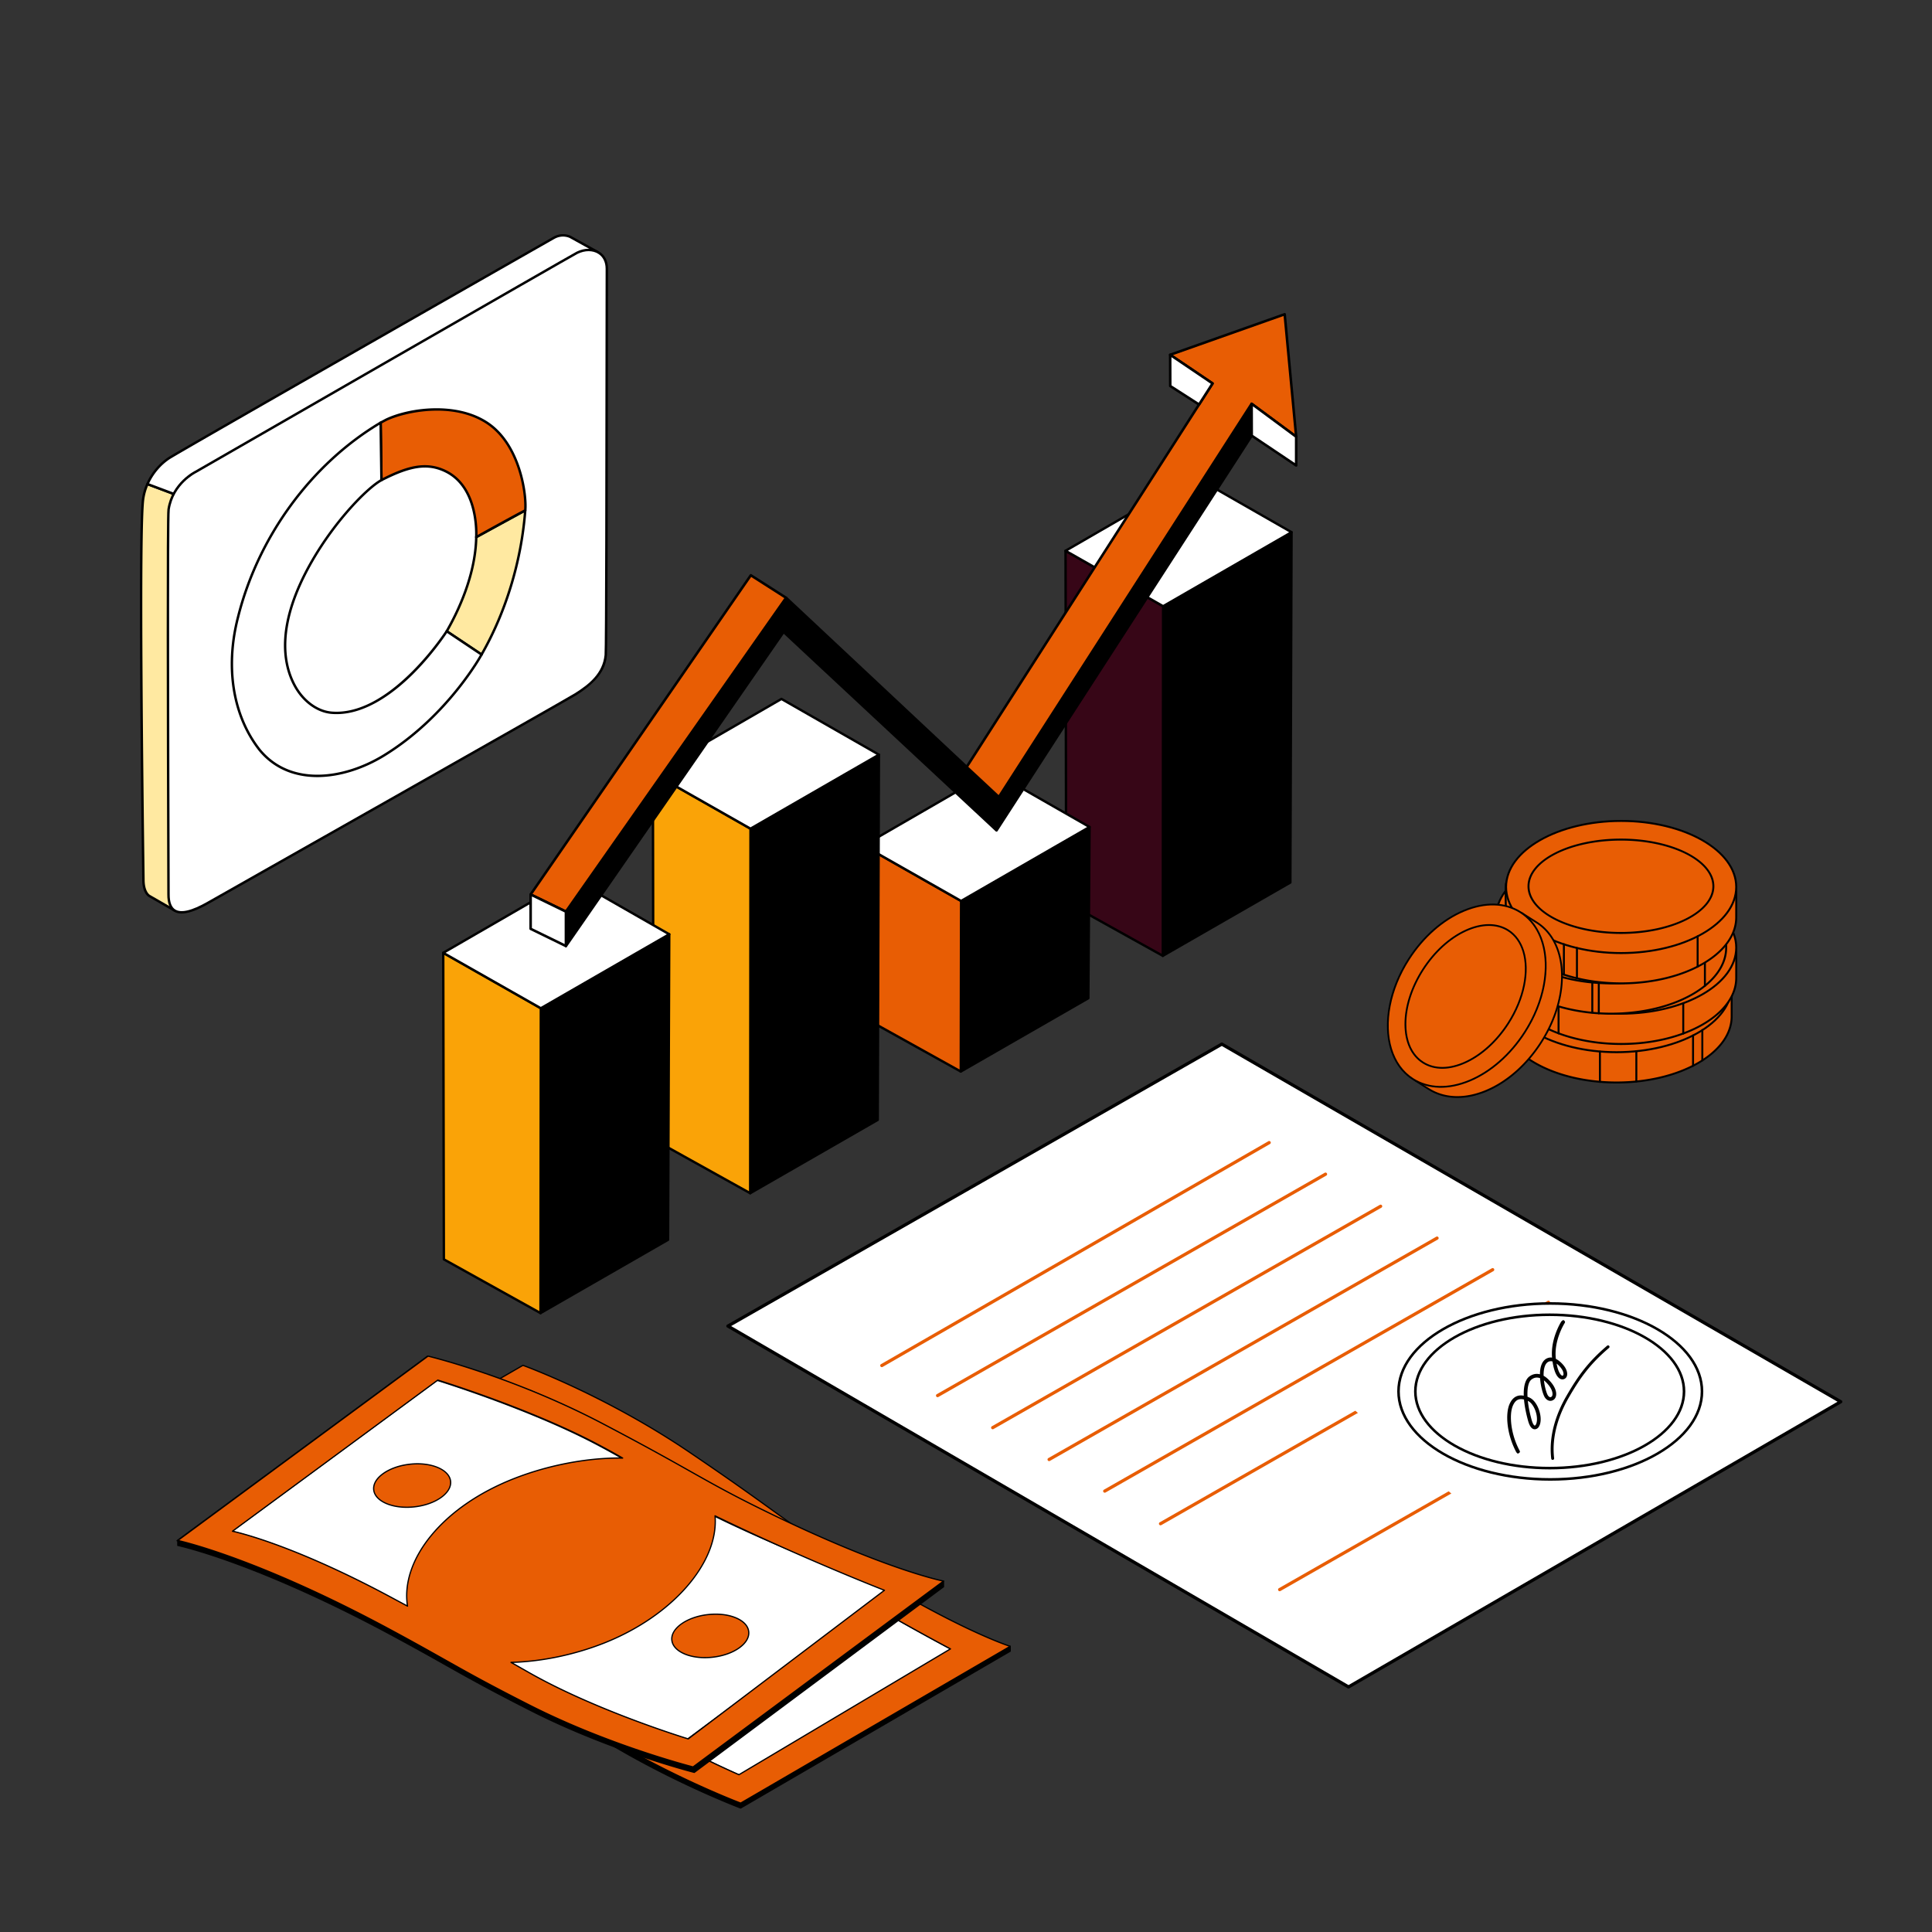
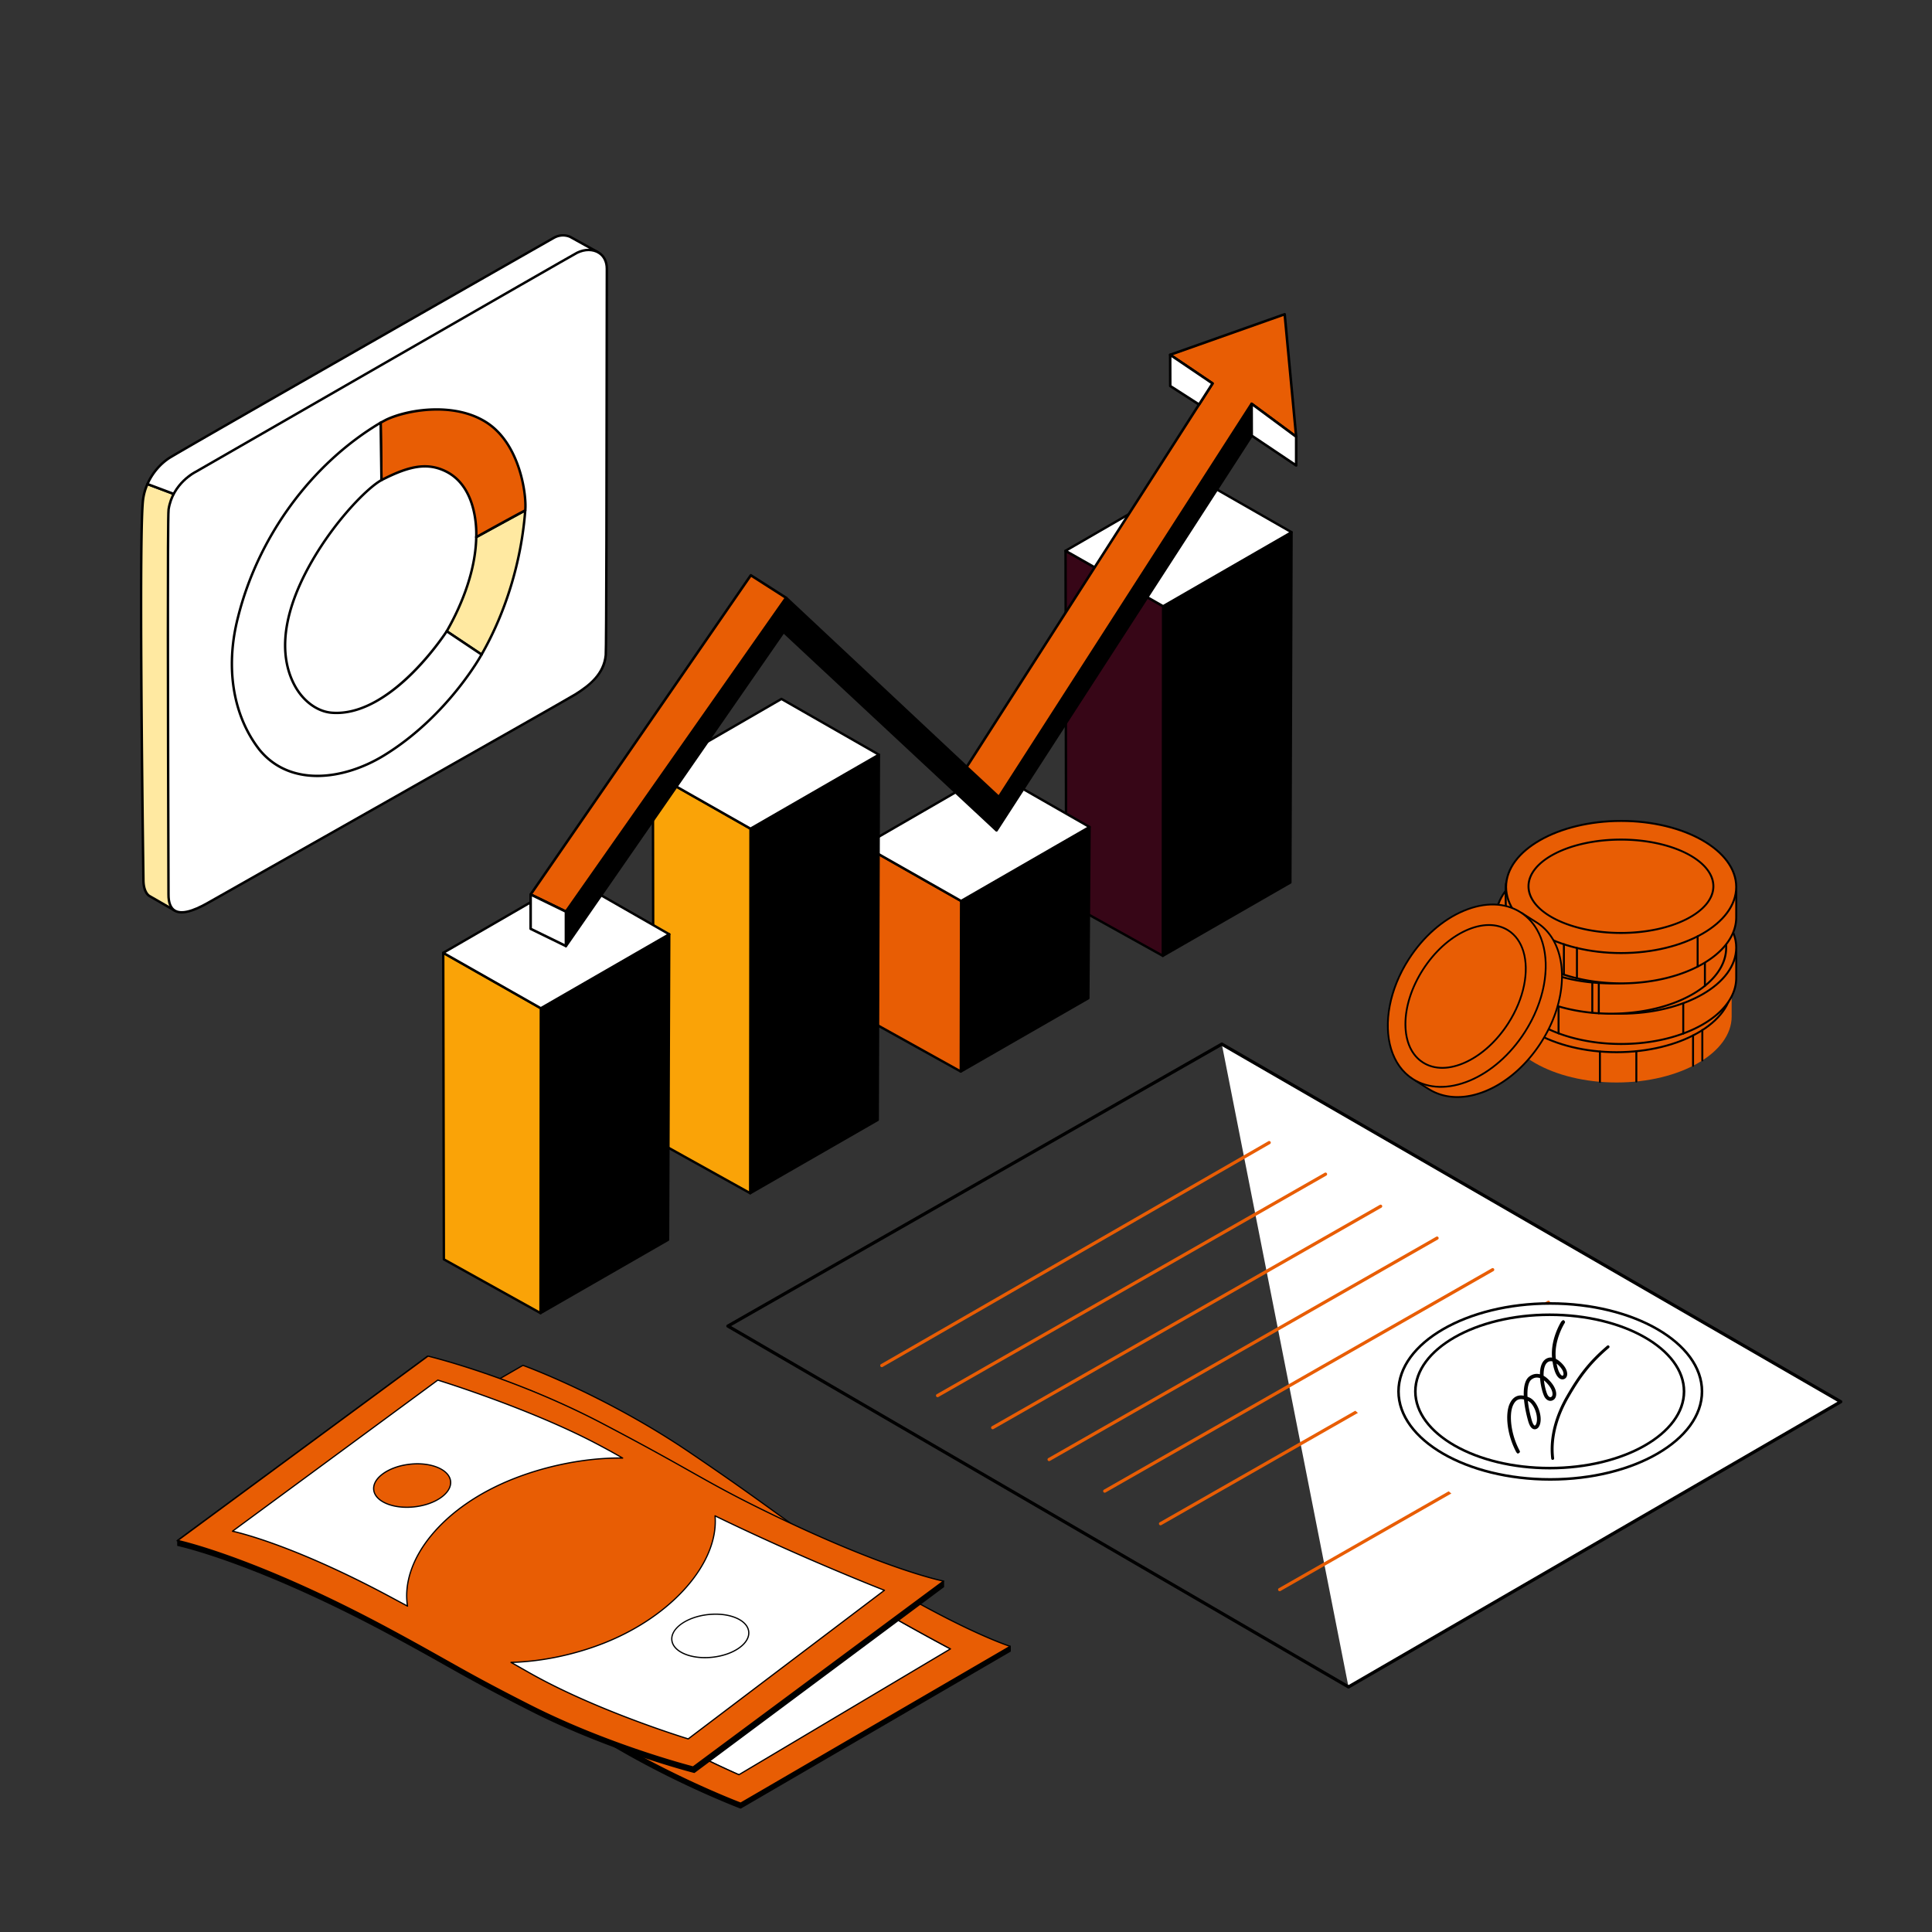
<svg xmlns="http://www.w3.org/2000/svg" viewBox="0 0 2500 2500" width="2500" height="2500">
  <rect x="0" y="0" width="2500" height="2500" fill="#333333" stroke="none" />
  <g transform="translate(572.0 615.0) rotate(0.0 550.5 543.0) scale(1.549 1.549)">
    <svg width="710.653" height="700.898" viewBox="0 0 710.653 700.898">
      <path d="m602.374 109.387-.262 292.053 106.55-61.244.991-292.611z" />
      <path d="M602.112 402.44a.999.999 0 0 1-1-1.001l.262-292.053a1 1 0 0 1 .501-.866l107.279-61.802a1.003 1.003 0 0 1 1.499.87l-.991 292.611a.999.999 0 0 1-.502.864l-106.55 61.245a1.003 1.003 0 0 1-.498.132zm1.261-292.475-.259 289.746 104.55-60.095.983-290.298z" />
      <path d="m520.853 63.084.531 293.466 80.728 44.89.262-292.053z" fill="#370617" />
      <path d="M602.112 402.44a1 1 0 0 1-.486-.126l-80.729-44.891a1.002 1.002 0 0 1-.514-.872l-.53-293.466a1 1 0 0 1 1.494-.872l81.521 46.303c.312.178.506.51.506.871l-.262 292.053a1 1 0 0 1-1 1zm-79.729-46.479 78.731 43.78.259-289.772-79.517-45.165z" />
      <path d="M628.231 1 520.853 63.084l81.521 46.303 107.279-61.802z" fill="#fff" />
      <path d="M602.374 110.387a1 1 0 0 1-.494-.13l-81.521-46.303a1.002 1.002 0 0 1-.007-1.736L627.73.134a1 1 0 0 1 .998-.002l81.422 46.585a1 1 0 0 1 .002 1.735l-107.279 61.802a.998.998 0 0 1-.499.133zm-79.51-47.311 79.506 45.159 105.274-60.647-79.41-45.434zm-89.257 292.543-.263 142.477 106.55-61.244.992-143.035z" />
      <path d="M433.344 499.096a1 1 0 0 1-1-1.002l.264-142.477a.998.998 0 0 1 .501-.864l107.278-61.803a.998.998 0 0 1 1.499.873l-.992 143.035a1 1 0 0 1-.502.86l-106.55 61.244a.985.985 0 0 1-.498.134zm1.262-142.899-.26 140.168 104.551-60.095.977-140.716z" />
      <path d="m352.085 309.316.531 143.89 80.728 44.89.263-142.477z" fill="#E85D04" />
      <path d="M433.344 499.096a1 1 0 0 1-.486-.126l-80.727-44.89a1 1 0 0 1-.514-.87l-.531-143.89a1.002 1.002 0 0 1 1.494-.873l81.523 46.304a1 1 0 0 1 .506.871l-.264 142.477a.997.997 0 0 1-1.001.997zm-79.73-46.48 78.732 43.781.26-140.197-79.515-45.163z" />
      <path d="m459.464 247.232-107.379 62.084 81.522 46.303 107.279-61.802z" fill="#fff" />
      <path d="M433.607 356.619a1 1 0 0 1-.494-.131l-81.522-46.303a.998.998 0 0 1-.006-1.736l107.378-62.084a1 1 0 0 1 .998-.002l81.422 46.585a1.001 1.001 0 0 1 .002 1.735l-107.278 61.802a1.003 1.003 0 0 1-.5.134zm-79.511-47.311 79.507 45.159 105.273-60.647-79.41-45.434z" />
      <path d="m257.678 295.227-.263 304.517 106.55-61.244.992-305.076z" />
      <path d="M257.415 600.744a.999.999 0 0 1-1-1.001l.263-304.517a1 1 0 0 1 .501-.866l107.279-61.803a1 1 0 0 1 1.499.87l-.992 305.076a.998.998 0 0 1-.502.864l-106.549 61.244a1 1 0 0 1-.499.133zm1.263-304.939-.261 302.209 104.55-60.095.984-302.763z" />
      <path d="m176.156 248.924.531 305.93 80.728 44.89.263-304.517z" fill="#FAA307" />
      <path d="M257.415 600.744a1 1 0 0 1-.486-.126l-80.728-44.891a.998.998 0 0 1-.514-.872l-.531-305.93a1.002 1.002 0 0 1 1.494-.872l81.522 46.303c.313.178.507.51.506.871l-.263 304.517a.998.998 0 0 1-1 1zm-79.729-46.479 78.73 43.78.261-302.236-79.519-45.165z" />
      <path d="m283.534 186.84-107.378 62.084 81.522 46.303 107.279-61.803z" fill="#fff" />
      <path d="M257.678 296.227a1 1 0 0 1-.494-.13l-81.522-46.303a.998.998 0 0 1-.006-1.736l107.378-62.084a1 1 0 0 1 .997-.002l81.423 46.584a1 1 0 0 1 .002 1.735l-107.279 61.803a.995.995 0 0 1-.499.133zm-79.511-47.311 79.507 45.159 105.273-60.648-79.412-45.433zM82.521 445.239l-.262 254.659 106.55-61.244.991-255.217z" />
      <path d="M82.259 700.898a1 1 0 0 1-1-1.001l.262-254.659c0-.357.191-.688.501-.865l107.279-61.802a.998.998 0 0 1 1.499.87l-.991 255.217a.999.999 0 0 1-.501.863l-106.55 61.244a1 1 0 0 1-.499.133zm1.262-255.081-.26 252.352 104.551-60.095.981-252.902z" />
      <path d="m1 398.936.531 256.072 80.728 44.89.262-254.659z" fill="#FAA307" />
      <path d="M82.259 700.898a1 1 0 0 1-.486-.126l-80.728-44.89a1 1 0 0 1-.514-.872L0 398.938a.998.998 0 0 1 1.494-.871l81.521 46.304c.313.178.507.51.506.87L83.259 699.9a.998.998 0 0 1-1 .998zm-79.73-46.479 78.731 43.78.26-252.378-79.517-45.166z" />
      <path d="M108.378 336.852 1 398.936l81.521 46.303L189.8 383.437z" fill="#fff" />
      <path d="M82.521 446.239a1 1 0 0 1-.494-.131L.506 399.805A.998.998 0 0 1 .5 398.07l107.378-62.083a1 1 0 0 1 .997-.002l81.422 46.585a.999.999 0 0 1 .002 1.734L83.02 446.105a.999.999 0 0 1-.499.134zm-79.51-47.311 79.506 45.159 105.274-60.646-79.411-45.435z" />
    </svg>
  </g>
  <g transform="translate(1934.0 1061.0) rotate(0.0 157.0 170.5) scale(1.279 1.277)">
    <svg width="245.469" height="267.047" viewBox="0 0 245.469 267.047">
      <path d="M239.844 199.101c0 36.973-52.127 66.946-116.428 66.946S6.988 236.075 6.988 199.101c0-3.667-.986-30.793 0-34.3 8.96-31.852 58.504-32.646 116.428-32.646 58.536 0 116.428 36.238 116.428 36.238z" fill="#E85D04" />
-       <path d="M123.416 267.047c-64.75 0-117.428-30.48-117.428-67.946 0-.815-.051-2.881-.116-5.498-.315-12.682-.589-26.434.154-29.073 9.388-33.375 61.85-33.375 117.391-33.375 58.15 0 116.377 36.027 116.958 36.391a1 1 0 0 1 .469.848v30.708c0 37.465-52.678 67.946-117.428 67.946zm0-133.892c-54.762 0-106.487 0-115.466 31.917-.723 2.57-.288 20.071-.08 28.482.068 2.733.117 4.708.117 5.547 0 36.363 51.781 65.946 115.428 65.946s115.428-29.583 115.428-65.946v-30.147c-5.634-3.411-60.616-35.799-115.428-35.799z" />
      <ellipse cx="123.416" cy="168.394" fill="#E85D04" rx="116.428" ry="66.946" />
      <path d="M123.416 236.34c-64.75 0-117.428-30.48-117.428-67.946s52.678-67.946 117.428-67.946 117.428 30.48 117.428 67.946-52.678 67.946-117.428 67.946zm0-133.892c-63.647 0-115.428 29.583-115.428 65.946s51.781 65.946 115.428 65.946 115.428-29.583 115.428-65.946-51.781-65.946-115.428-65.946z" />
      <ellipse cx="123.203" cy="167.666" fill="#E85D04" rx="93.506" ry="47.299" />
      <path d="M123.203 215.965c-52.111 0-94.506-21.667-94.506-48.299s42.395-48.299 94.506-48.299 94.506 21.667 94.506 48.299-42.395 48.299-94.506 48.299zm0-94.598c-51.008 0-92.506 20.77-92.506 46.299s41.498 46.299 92.506 46.299 92.506-20.77 92.506-46.299-41.498-46.299-92.506-46.299zm20.201 144.697a1 1 0 0 1-1-1v-30.708a1 1 0 0 1 2 0v30.708a1 1 0 0 1-1 1zm-36.843.367a1 1 0 0 1-1-1v-30.708a1 1 0 0 1 2 0v30.708a1 1 0 0 1-1 1zm94.226-16.303a1 1 0 0 1-1-1V218.42a1 1 0 0 1 2 0v30.708a1 1 0 0 1-1 1zm9.372-5.46a1 1 0 0 1-1-1V212.96a1 1 0 0 1 2 0v30.708a1 1 0 0 1-1 1z" />
      <path d="M244.469 160.069c0 36.973-52.127 66.946-116.428 66.946S11.613 197.043 11.613 160.069c0-3.667-.986-30.793 0-34.3 8.96-31.852 58.504-32.646 116.428-32.646 58.536 0 116.428 36.238 116.428 36.238z" fill="#E85D04" />
      <path d="M128.041 228.016c-64.75 0-117.428-30.48-117.428-67.946 0-.815-.051-2.881-.116-5.497-.315-12.682-.589-26.434.154-29.074C20.039 92.124 72.5 92.124 128.042 92.124c58.15 0 116.377 36.027 116.959 36.391a1 1 0 0 1 .469.848v30.708c0 37.466-52.678 67.946-117.428 67.946zm0-133.893c-54.762 0-106.487 0-115.465 31.917-.723 2.571-.289 20.071-.08 28.482.068 2.733.117 4.708.117 5.547 0 36.363 51.781 65.946 115.428 65.946s115.428-29.583 115.428-65.946v-30.147c-5.634-3.411-60.616-35.799-115.428-35.799z" />
      <ellipse cx="128.041" cy="129.362" fill="#E85D04" rx="116.428" ry="66.946" />
      <path d="M128.041 197.308c-64.75 0-117.428-30.48-117.428-67.946s52.678-67.947 117.428-67.947 117.428 30.48 117.428 67.946-52.678 67.946-117.428 67.946zm0-133.892c-63.647 0-115.428 29.583-115.428 65.946s51.781 65.946 115.428 65.946 115.428-29.583 115.428-65.946-51.781-65.946-115.428-65.946z" />
      <ellipse cx="127.828" cy="128.634" fill="#E85D04" rx="93.506" ry="47.299" />
      <path d="M127.827 176.933c-52.111 0-94.506-21.667-94.506-48.299s42.395-48.299 94.506-48.299 94.506 21.667 94.506 48.299-42.395 48.299-94.506 48.299zm0-94.598c-51.008 0-92.506 20.77-92.506 46.299s41.498 46.299 92.506 46.299 92.506-20.77 92.506-46.299-41.498-46.299-92.506-46.299zM64.716 217.257a1 1 0 0 1-1-1v-30.708a1 1 0 0 1 2 0v30.708a1 1 0 0 1-1 1zM41.27 205.26a1 1 0 0 1-1-1v-30.708a1 1 0 0 1 2 0v30.708a1 1 0 0 1-1 1zm149.607 12.225a1 1 0 0 1-1-1v-30.708a1 1 0 0 1 2 0v30.708a1 1 0 0 1-1 1z" />
      <path d="M234.295 129.362c0 36.973-52.127 66.946-116.428 66.946S1.438 166.335 1.438 129.362c0-3.667-.986-30.793 0-34.3 8.96-31.852 58.504-32.646 116.428-32.646 58.536 0 116.428 36.238 116.428 36.238v30.708z" fill="#E85D04" />
      <path d="M117.867 197.308C53.116 197.308.438 166.827.438 129.362c0-.815-.051-2.881-.116-5.497-.315-12.683-.589-26.434.154-29.074 9.389-33.375 61.85-33.375 117.391-33.375 58.15 0 116.377 36.027 116.958 36.391a1 1 0 0 1 .469.848v30.708c0 37.465-52.678 67.946-117.428 67.946zm0-133.892c-54.762 0-106.487 0-115.466 31.917-.723 2.57-.288 20.071-.08 28.482.068 2.733.117 4.708.117 5.547 0 36.363 51.781 65.946 115.428 65.946s115.428-29.583 115.428-65.946V99.215c-5.634-3.411-60.616-35.799-115.428-35.799z" />
      <ellipse cx="117.866" cy="98.654" fill="#E85D04" rx="116.428" ry="66.946" />
      <path d="M117.867 166.6C53.116 166.6.438 136.12.438 98.654s52.678-67.946 117.429-67.946 117.428 30.48 117.428 67.946S182.617 166.6 117.867 166.6zm0-133.892c-63.648 0-115.429 29.583-115.429 65.946S54.219 164.6 117.866 164.6s115.428-29.583 115.428-65.946-51.781-65.946-115.428-65.946z" />
-       <ellipse cx="117.653" cy="97.926" fill="#E85D04" rx="93.506" ry="47.299" />
      <path d="M117.653 146.225c-52.111 0-94.506-21.667-94.506-48.299s42.395-48.299 94.506-48.299 94.506 21.667 94.506 48.299-42.395 48.299-94.506 48.299zm0-94.598c-51.008 0-92.506 20.77-92.506 46.299s41.498 46.299 92.506 46.299 92.506-20.77 92.506-46.299-41.498-46.299-92.506-46.299zm-12.234 145.302a1 1 0 0 1-1-1v-30.708a1 1 0 0 1 2 0v30.708a1 1 0 0 1-1 1zm-6.572-.766a1 1 0 0 1-1-1v-30.708a1 1 0 0 1 2 0v30.708a1 1 0 0 1-1 1zm113.936-27.021a1 1 0 0 1-1-1v-30.708a1 1 0 0 1 2 0v30.708a1 1 0 0 1-1 1z" />
      <path d="M244.469 98.654c0 36.973-52.127 66.946-116.428 66.946S11.613 135.627 11.613 98.654c0-3.667-.986-30.793 0-34.3 8.96-31.852 58.504-32.646 116.428-32.646 58.536 0 116.428 36.238 116.428 36.238z" fill="#E85D04" />
      <path d="M128.041 166.6c-64.75 0-117.428-30.48-117.428-67.946 0-.814-.051-2.881-.116-5.497-.315-12.683-.589-26.434.154-29.074C20.039 30.708 72.5 30.708 128.042 30.708c58.15 0 116.377 36.027 116.959 36.391a1 1 0 0 1 .469.848v30.708c0 37.466-52.678 67.946-117.428 67.946zm0-133.892c-54.762 0-106.487 0-115.465 31.917-.723 2.571-.289 20.072-.08 28.482.068 2.732.117 4.707.117 5.546 0 36.363 51.781 65.946 115.428 65.946s115.428-29.583 115.428-65.946V68.506c-5.634-3.411-60.616-35.799-115.428-35.799z" />
      <ellipse cx="128.041" cy="67.946" fill="#E85D04" rx="116.428" ry="66.946" />
      <path d="M128.041 135.892c-64.75 0-117.428-30.48-117.428-67.946S63.291 0 128.041 0s117.428 30.48 117.428 67.946-52.678 67.946-117.428 67.946zm0-133.893C64.393 2 12.613 31.583 12.613 67.946s51.781 65.946 115.428 65.946 115.428-29.583 115.428-65.946S191.688 2 128.041 2z" />
      <ellipse cx="127.828" cy="67.218" fill="#E85D04" rx="93.506" ry="47.299" />
      <path d="M127.827 115.517c-52.111 0-94.506-21.667-94.506-48.299s42.395-48.299 94.506-48.299 94.506 21.667 94.506 48.299-42.395 48.299-94.506 48.299zm0-94.598c-51.008 0-92.506 20.77-92.506 46.299s41.498 46.299 92.506 46.299 92.506-20.77 92.506-46.299-41.498-46.299-92.506-46.299zM83.31 161.479a1 1 0 0 1-1-1v-30.707a1 1 0 0 1 2 0v30.707a1 1 0 0 1-1 1zm-13.201-3.742a1 1 0 0 1-1-1v-30.708a1 1 0 0 1 2 0v30.708a1 1 0 0 1-1 1zm135.302-8.057a1 1 0 0 1-1-1v-30.708a1 1 0 0 1 2 0v30.708a1 1 0 0 1-1 1z" />
    </svg>
  </g>
  <g transform="translate(1791.0 1172.0) rotate(-106.817 117.5 123.0) scale(1.139 1.148)">
    <svg width="206.232" height="214.292" viewBox="0 0 206.232 214.292">
      <path d="M183.524 186.007s-10.192 8.766-15.598 13.406c-32.52 27.909-91.609 12.401-131.978-34.638-40.37-47.039-46.65-106.954-14.212-135.706 4.627-4.101 14.953-12.777 14.953-12.777z" fill="#E85D04" />
      <path d="M127.807 214.239c-30.353 0-65.688-17.432-92.619-48.813-40.893-47.65-47.094-107.874-14.115-137.105 4.583-4.063 14.869-12.708 14.973-12.794a1.002 1.002 0 0 1 1.4.111l146.835 169.715a1.002 1.002 0 0 1-.104 1.413s-10.193 8.767-15.599 13.406c-11.106 9.531-25.292 14.067-40.77 14.067zM36.578 17.693c-2.465 2.076-10.339 8.722-14.178 12.125C6.96 43.503-.095 64.862 2.534 89.96c2.642 25.227 14.779 51.565 34.172 74.164 39.946 46.546 98.519 62.036 130.568 34.53 4.517-3.876 12.375-10.633 14.837-12.751z" />
      <ellipse cx="111.367" cy="100.05" fill="#E85D04" rx="77.595" ry="112.237" transform="matrix(.759 -.651 .651 .759 -38.303 96.654)" />
      <path d="M144.343 200.048c-30.353 0-65.688-17.432-92.619-48.813-19.656-22.903-31.97-49.742-34.675-75.574-2.719-25.968 4.586-47.824 20.572-61.542 32.886-28.222 92.725-12.636 133.388 34.746 19.656 22.903 31.97 49.742 34.675 75.574 2.719 25.968-4.586 47.824-20.572 61.542-11.106 9.531-25.292 14.067-40.769 14.067zM78.431 2.021c-15.019 0-28.755 4.388-39.508 13.616-15.472 13.278-22.534 34.521-19.885 59.816 2.663 25.432 14.81 51.882 34.203 74.479 39.946 46.546 98.519 62.036 130.568 34.53 15.472-13.278 22.534-34.521 19.885-59.816-2.663-25.432-14.81-51.882-34.203-74.479-26.543-30.928-61.314-48.146-91.06-48.146z" />
      <ellipse cx="110.918" cy="98.549" fill="#E85D04" rx="57.06" ry="88.909" transform="matrix(.759 -.651 .651 .759 -37.434 96)" />
      <path d="M140.883 176.541c-23.559 0-51.991-14.506-74.024-40.18-15.59-18.166-25.708-39.156-28.492-59.105-2.807-20.111 2.165-36.779 13.998-46.935s29.063-12.541 48.515-6.714c19.296 5.779 38.508 18.965 54.097 37.13 15.59 18.166 25.708 39.156 28.492 59.105 2.807 20.111-2.165 36.779-13.998 46.935-7.715 6.621-17.625 9.764-28.588 9.764zM80.987 22.489c-10.727 0-20.099 3.152-27.32 9.35-11.299 9.696-16.029 25.728-13.32 45.141 2.732 19.574 12.686 40.201 28.029 58.079 21.649 25.226 49.51 39.524 72.444 39.526 10.508 0 19.978-3 27.348-9.325 11.299-9.696 16.029-25.728 13.32-45.141-2.732-19.574-12.686-40.201-28.029-58.079s-34.22-30.847-53.154-36.517c-6.775-2.029-13.263-3.034-19.319-3.034z" />
    </svg>
  </g>
  <g transform="translate(685.0 405.0) rotate(0.0 497.0 410.5) scale(1.645 1.64)">
    <svg width="604.188" height="500.499" viewBox="0 0 604.188 500.499">
      <g stroke="#000" stroke-linecap="round" stroke-linejoin="round" stroke-miterlimit="10" stroke-width="2">
        <path d="M568.149 71.643 369.282 381.982 201.947 224.729 28.752 472.345v27.154l171.211-247.901L367.471 408.24 568.223 96.796z" />
        <path d="M537.411 55.6 343.966 358.232l25.35 23.697L568.149 71.643l35.039 25.997L594.145 1l-90.078 31.994z" fill="#E85D04" />
        <path d="m504.067 32.994.065 24.632 22.654 14.596L537.411 55.6zm64.082 38.649.074 25.153 34.965 23.528V97.64z" fill="#fff" />
        <path d="m174.198 206.942 27.749 17.787L28.752 472.345 1 458.802z" fill="#E85D04" />
        <path d="M1 458.802v27.106l27.752 13.591v-27.154z" fill="#fff" />
      </g>
    </svg>
  </g>
  <g transform="translate(2384.0 1349.0) rotate(0.0 -722.0 418.0) scale(-2.085 2.081)">
    <svg width="692.636" height="401.712" viewBox="0 0 692.636 401.712">
-       <path d="M306.496 400.712 1 223.369 385.125 1l306.511 175.322z" fill="#FFF" />
+       <path d="M306.496 400.712 1 223.369 385.125 1z" fill="#FFF" />
      <path d="M306.496 401.712a.998.998 0 0 1-.502-.135L.498 224.234a1 1 0 0 1 .001-1.73L384.624.135a1 1 0 0 1 .997-.003l306.512 175.322a.998.998 0 0 1 .007 1.732L307 401.576a.999.999 0 0 1-.504.136zM2.994 223.37l303.501 176.185L689.637 176.33 385.128 2.154z" />
      <g fill="#E85D04">
        <path d="M596.116 201.856a.988.988 0 0 1-.498-.134l-240.384-138.6a.999.999 0 1 1 .998-1.733l240.384 138.6a.999.999 0 0 1-.5 1.867zm-34.602 18.686a.988.988 0 0 1-.495-.132L320.239 82.73a1.001 1.001 0 0 1 .992-1.737l240.78 137.68a1.001 1.001 0 0 1-.497 1.869zm-34.203 19.95a.988.988 0 0 1-.495-.132l-240.78-137.68a1.001 1.001 0 0 1 .992-1.737l240.78 137.68a1.001 1.001 0 0 1-.497 1.869zm-35.016 19.8a.988.988 0 0 1-.495-.132L251.02 122.48a1.001 1.001 0 0 1 .992-1.737l240.779 137.68a1.001 1.001 0 0 1-.497 1.869zm-34.521 19.64a.988.988 0 0 1-.495-.132L216.5 142.12a1.001 1.001 0 0 1 .992-1.737l240.779 137.68a1.001 1.001 0 0 1-.497 1.869zm-34.627 20.278a.988.988 0 0 1-.495-.132l-240.78-137.68a1.001 1.001 0 0 1 .992-1.737l240.78 137.68a1.001 1.001 0 0 1-.497 1.869zm-73.932 40.982a.988.988 0 0 1-.495-.132L107.94 203.381a1.001 1.001 0 0 1 .992-1.737l240.779 137.68a1.001 1.001 0 0 1-.497 1.869z" />
      </g>
    </svg>
  </g>
  <g transform="translate(1308.0 1754.0) rotate(0.0 -539.5 293.0) scale(-0.811 0.812)">
    <svg width="1331.271" height="722.098" viewBox="0 0 1331.271 722.098">
      <path d="M1 463.473v7.73l430.064 249.895s127.625-47.798 247.859-126.64c102.386-67.138 117.836-82.417 209.729-145.867 201.234-138.949 319.249-177.587 319.249-177.587v-7.73z" />
      <path d="M431.064 722.098c-.175 0-.348-.046-.502-.135L.497 472.067a1.001 1.001 0 0 1-.497-.864v-7.73c0-.489.354-.906.836-.987l1206.9-200.198a1.001 1.001 0 0 1 1.164.987v7.73a1 1 0 0 1-.689.95c-.294.096-30.103 9.964-84.091 36.664-49.829 24.644-131.03 69.075-234.9 140.795-35.802 24.721-60.482 42.476-82.257 58.141-34.871 25.087-64.987 46.753-127.492 87.739-118.951 78.001-246.779 126.261-248.056 126.74a.99.99 0 0 1-.351.064zM2 470.627l429.155 249.367c8.382-3.189 131.977-50.803 247.219-126.372 62.469-40.963 92.568-62.617 127.421-87.69 21.782-15.67 46.471-33.432 82.288-58.163 191.203-132.022 308.794-174.031 318.817-177.481v-5.833L2 464.321z" />
      <path d="M763.247 57.498s-137.554 59.441-239.494 128.277C417.306 257.654 419.99 276.18 341.945 325.313 212.155 407.023 92.31 469.667 92.31 469.667l337.455 200.507s139.912-59.934 241.384-133.79c74.385-54.141 135.845-95.674 204.896-143.353 151.213-104.41 239.513-132.648 239.513-132.648z" fill="#fff" />
      <path d="M429.764 671.174c-.177 0-.354-.047-.511-.14L91.798 470.526a1 1 0 0 1 .047-1.746c1.198-.626 121.297-63.562 249.566-144.314 37.868-23.84 56.587-40.365 78.262-59.499 22.855-20.177 48.76-43.045 103.519-80.021C624.044 116.845 761.474 57.175 762.85 56.58c.29-.125.622-.106.896.051l352.31 202.884a1 1 0 0 1-.194 1.819c-.221.071-22.517 7.285-62.979 27.147-37.345 18.332-98.241 51.494-176.27 105.372-13.744 9.49-27.188 18.737-40.492 27.888-53.902 37.075-104.814 72.094-164.383 115.451-100.402 73.077-240.179 133.301-241.579 133.901a1.008 1.008 0 0 1-.395.081zM94.357 469.72l335.479 199.334c8.992-3.896 143.412-62.651 240.724-133.479 59.591-43.372 110.513-78.399 164.427-115.481 13.303-9.151 26.746-18.396 40.489-27.886 78.163-53.97 139.172-87.189 176.589-105.553 33.513-16.448 54.623-24.251 61.08-26.508L763.184 58.616c-8.86 3.864-141.103 61.968-238.872 127.987-54.651 36.904-80.504 59.727-103.314 79.863-21.74 19.192-40.516 35.767-78.52 59.693C222.136 401.921 108.981 462.008 94.357 469.72z" />
      <path d="M778.427 15.683S649.59 61.731 513.928 153.338C372.269 248.995 364.297 262.424 260.436 327.81 87.712 436.55 1 463.473 1 463.473l430.064 249.895s127.625-47.798 247.859-126.639c102.386-67.138 117.836-82.417 209.729-145.867C1089.885 301.913 1207.9 263.275 1207.9 263.275zM675.151 534.27c-101.472 73.856-241.384 133.79-241.384 133.79L96.312 467.553s119.845-62.644 249.636-144.354a729.261 729.261 0 0 0 5.734-3.651c2.017 73.676 84.165 151.105 199.558 182.073 49.999 13.418 102.722 17.938 149.942 13.832a4949.14 4949.14 0 0 0-26.031 18.817zm204.895-143.353c-8.343 5.761-16.573 11.43-24.731 17.045 3.462-74.634-73.209-151.319-191.606-183.093-58.067-15.584-121.427-20.131-175.746-13.2 11.378-8.396 24.446-17.644 39.792-28.007C629.696 114.825 767.25 55.385 767.25 55.385l352.31 202.884c-.001 0-88.301 28.238-239.514 132.648z" fill="#E85D04" />
      <path d="M431.064 714.368c-.175 0-.348-.046-.502-.135L.498 464.338a1 1 0 0 1 .206-1.82c.217-.067 22.152-6.96 64.887-27.036 39.442-18.529 105.17-52.397 194.313-108.517 57.023-35.9 84.425-55.624 122.351-82.923 29.964-21.568 67.254-48.41 131.114-91.532C647.582 61.881 776.801 15.203 778.09 14.742c.275-.099.582-.071.836.075L1208.4 262.408a.999.999 0 0 1-.189 1.816c-.294.096-30.103 9.964-84.091 36.664-49.829 24.644-131.03 69.075-234.9 140.795-35.801 24.72-60.481 42.475-82.255 58.14-34.872 25.087-64.988 46.753-127.493 87.74-118.951 78-246.779 126.261-248.056 126.74a.979.979 0 0 1-.352.065zM3.423 463.724l427.732 248.54c8.382-3.189 131.977-50.803 247.219-126.372 62.469-40.964 92.57-62.618 127.422-87.692 21.782-15.67 46.47-33.431 82.287-58.162 184.69-127.526 300.698-171.065 317.419-176.992L778.33 16.782c-8.354 3.048-133.74 49.533-263.843 137.385-63.835 43.105-101.112 69.938-131.065 91.498-36.527 26.292-65.378 47.06-122.454 82.992-89.267 56.198-155.094 90.113-194.597 108.667-35.313 16.587-56.481 24.2-62.948 26.4zM433.767 669.06c-.177 0-.354-.047-.511-.14L95.801 468.413a1 1 0 0 1 .047-1.746c1.198-.626 121.297-63.562 249.566-144.314a699.27 699.27 0 0 0 5.726-3.646.998.998 0 0 1 1.54.814c2.042 74.587 85.657 150.765 198.818 181.135 48.655 13.057 101.782 17.959 149.597 13.802a1.001 1.001 0 0 1 .669 1.809 4995.052 4995.052 0 0 0-26.026 18.812C575.337 608.155 435.561 668.38 434.161 668.98c-.127.054-.26.08-.394.08zM98.359 467.606l335.48 199.334c8.992-3.896 143.412-62.651 240.723-133.479l.588.809-.588-.809a4853.597 4853.597 0 0 1 23.109-16.716c-47.098 3.631-99.034-1.368-146.69-14.158-113.112-30.356-196.925-106.364-200.236-181.25a636.218 636.218 0 0 1-4.264 2.708c-120.342 75.762-233.497 135.85-248.122 143.561zm756.956-58.644a.998.998 0 0 1-.999-1.046c1.678-36.182-16.008-74.131-49.803-106.854-34.927-33.821-83.706-59.834-141.063-75.227-57.053-15.312-120.97-20.114-175.36-13.174a.999.999 0 0 1-.721-1.797c12.225-9.021 25.252-18.19 39.826-28.031 100.851-68.1 238.281-127.771 239.658-128.366.289-.125.622-.106.896.051l352.309 202.884a1 1 0 0 1-.194 1.819c-.221.071-22.517 7.285-62.979 27.147-37.345 18.332-98.241 51.494-176.27 105.372l-.568-.823.568.823a19750.831 19750.831 0 0 1-24.732 17.046 1.012 1.012 0 0 1-.568.176zm-316.11-201.41c41.209 0 84.674 5.591 124.764 16.35 57.685 15.481 106.765 41.665 141.936 75.722 33.592 32.528 51.46 70.229 50.482 106.385 7.62-5.245 15.307-10.541 23.09-15.916 78.163-53.97 139.172-87.189 176.589-105.553 33.513-16.448 54.623-24.251 61.08-26.508L767.187 56.503c-8.86 3.864-141.104 61.969-238.872 127.988-13.334 9.004-25.371 17.444-36.682 25.722 15.267-1.782 31.245-2.661 47.572-2.661z" />
      <ellipse cx="826.587" cy="217.816" fill="#E85D04" rx="61.698" ry="34.154" />
      <path d="M826.587 252.97c-34.572 0-62.698-15.77-62.698-35.154s28.126-35.154 62.698-35.154 62.698 15.77 62.698 35.154-28.126 35.154-62.698 35.154zm0-68.309c-33.469 0-60.698 14.873-60.698 33.154s27.229 33.154 60.698 33.154 60.698-14.873 60.698-33.154-27.229-33.154-60.698-33.154z" />
      <ellipse cx="380.519" cy="508.872" fill="#E85D04" rx="61.698" ry="34.154" />
      <path d="M380.519 544.026c-34.572 0-62.698-15.77-62.698-35.154s28.126-35.154 62.698-35.154 62.698 15.77 62.698 35.154-28.126 35.154-62.698 35.154zm0-68.308c-33.469 0-60.698 14.873-60.698 33.154s27.229 33.154 60.698 33.154 60.698-14.873 60.698-33.154-27.229-33.154-60.698-33.154z" />
      <path d="M107.417 359.525v8.995L505.04 664.331s132.15-33.303 260.408-98.28c109.219-55.332 126.273-68.796 224.654-121.63 215.442-115.7 338.995-141.779 338.995-141.779v-7.81z" />
      <path d="M505.039 665.331a.997.997 0 0 1-.597-.198L106.82 369.322a.999.999 0 0 1-.403-.802v-8.995a1 1 0 0 1 .947-.999l1221.68-64.693a1 1 0 0 1 1.053.999v7.81a.999.999 0 0 1-.793.978c-.309.065-31.523 6.757-88.635 27.486-52.711 19.132-138.888 54.474-250.094 114.196-38.332 20.585-64.834 35.485-88.217 48.631-37.445 21.052-69.784 39.232-136.458 73.01-126.889 64.284-259.293 98.025-260.615 98.358-.082.02-.164.03-.246.03zM108.417 368.018l396.837 295.227c8.685-2.237 136.808-35.806 259.742-98.085 66.636-33.759 98.958-51.929 136.382-72.97 23.391-13.15 49.902-28.055 88.251-48.65 204.246-109.687 327.487-139.206 338.468-141.7v-5.954l-1219.68 64.587v7.545z" />
      <path d="M931.006 1.339s-133.16 31.43-278.17 107.376c-151.422 79.304-160.837 91.763-271.328 145.19C197.759 342.754 108.59 359.863 108.59 359.863L508.185 656.05s132.15-33.303 260.408-98.28c109.219-55.332 126.273-68.796 224.654-121.63 215.442-115.7 337.023-140.97 337.023-140.97z" fill="#fff" />
      <path d="M508.185 657.05a1 1 0 0 1-.595-.197L107.995 360.667a1 1 0 0 1 .407-1.786c.223-.043 22.789-4.453 67.492-19.65 41.258-14.026 110.346-40.372 205.179-86.227 60.663-29.333 90.089-45.886 130.817-68.797 32.177-18.101 72.222-40.628 140.483-76.378C795.834 32.694 929.443.68 930.776.365a1 1 0 0 1 .822.168l399.265 293.831a1 1 0 0 1-.389 1.784c-.304.063-31.024 6.553-87.648 27.082-52.261 18.947-137.901 54.069-249.105 113.79-38.331 20.585-64.834 35.485-88.217 48.631-37.445 21.052-69.784 39.232-136.458 73.01-126.89 64.284-259.293 98.025-260.616 98.358a.974.974 0 0 1-.245.031zM110.97 360.383l397.428 294.581c8.685-2.237 136.809-35.806 259.743-98.085 66.636-33.759 98.958-51.93 136.382-72.97 23.391-13.15 49.902-28.055 88.25-48.649 197.73-106.188 317.862-136.551 335.139-140.582L930.787 2.42c-8.641 2.1-138.42 34.347-277.488 107.181-68.234 35.736-108.265 58.255-140.43 76.349-39.225 22.066-70.207 39.494-130.927 68.855-94.965 45.919-164.156 72.3-205.478 86.344-36.939 12.556-58.822 17.767-65.494 19.234z" />
      <path d="M915.482 39.55S772.169 83.319 663.204 140.388c-113.783 59.591-113.176 78.3-196.202 118.447-138.074 66.764-274.7 113.22-274.7 113.22l323.61 239.27s145.711-43.998 254.769-106.107c79.946-45.53 145.645-79.968 219.571-119.669 161.89-86.94 252.783-105.18 252.783-105.18z" fill="#fff" />
-       <path d="M515.911 612.324a.998.998 0 0 1-.595-.196l-323.61-239.27a1 1 0 0 1 .272-1.751c1.366-.464 138.151-47.201 274.587-113.173 40.285-19.479 60.727-33.819 84.396-50.424 24.958-17.509 53.246-37.353 111.778-68.008C770.541 83.043 913.756 39.032 915.19 38.594a1 1 0 0 1 .884.151l327.553 240.818a1 1 0 0 1-.396 1.786c-.227.046-23.188 4.734-65.608 19.972-39.153 14.064-103.36 40.246-186.898 85.109a26738.337 26738.337 0 0 1-43.337 23.207c-57.693 30.849-112.188 59.988-176.212 96.45C663.267 567.54 517.659 611.841 516.2 612.282a1.016 1.016 0 0 1-.289.042zM194.425 372.381l321.676 237.84c9.306-2.851 149.472-46.295 254.085-105.873 64.047-36.475 118.553-65.62 176.259-96.476 14.237-7.613 28.623-15.305 43.334-23.205 83.681-44.94 148.007-71.166 187.235-85.253 35.134-12.618 56.981-18.024 63.649-19.549L915.295 40.654c-9.234 2.855-147.121 45.887-251.627 100.62-58.417 30.595-86.649 50.4-111.557 67.874-23.74 16.654-44.243 31.038-84.674 50.587-128.041 61.912-256.386 106.896-273.012 112.646z" />
      <path d="M929.832 1s-133.16 31.43-278.17 107.376C500.24 187.68 490.824 200.14 380.334 253.566c-183.749 88.85-272.917 105.959-272.917 105.959l399.595 296.187s132.15-33.304 260.408-98.28c109.219-55.332 126.273-68.796 224.654-121.63 215.442-115.7 337.023-140.97 337.023-140.97zM769.507 504.879c-109.059 62.109-254.769 106.107-254.769 106.107L201.683 374.183s126.07-48.923 264.145-115.687a673.29 673.29 0 0 0 6.104-2.991c-6.192 73.443 66.833 159.53 178.065 203.143 48.196 18.897 100.089 29.254 147.473 30.427a4955.137 4955.137 0 0 0-27.963 15.804zm219.571-119.67c-8.932 4.797-17.742 9.516-26.474 14.188 11.743-73.786-55.921-158.524-170.048-203.272-55.973-21.947-118.434-33.514-173.187-32.669 12.242-7.078 26.257-14.815 42.66-23.406C770.995 82.981 914.308 39.212 914.308 39.212l327.553 240.818c0-.001-90.893 18.239-252.783 105.179z" fill="#E85D04" />
      <path d="M507.012 656.712a1 1 0 0 1-.595-.197L106.821 360.328a1 1 0 0 1 .407-1.786c.223-.043 22.789-4.453 67.492-19.65 41.258-14.026 110.346-40.372 205.179-86.227 60.663-29.333 90.089-45.886 130.816-68.797 32.177-18.101 72.222-40.628 140.483-76.378C794.661 32.355 928.269.341 929.602.027a1 1 0 0 1 .822.168l399.265 293.831a1 1 0 0 1-.389 1.784c-.304.063-31.024 6.553-87.648 27.082-52.261 18.948-137.901 54.069-249.105 113.79-38.331 20.585-64.833 35.485-88.216 48.63-37.445 21.052-69.784 39.232-136.459 73.011-126.89 64.283-259.293 98.025-260.616 98.358a.972.972 0 0 1-.244.031zM109.797 360.044l397.428 294.581c8.685-2.237 136.81-35.806 259.743-98.085 66.637-33.759 98.958-51.93 136.383-72.97 23.391-13.15 49.902-28.055 88.25-48.649 197.73-106.188 317.862-136.552 335.139-140.582L929.614 2.081c-8.641 2.1-138.42 34.347-277.488 107.181-68.234 35.736-108.265 58.255-140.43 76.349-39.225 22.066-70.207 39.494-130.927 68.854-94.964 45.919-164.156 72.3-205.478 86.345-36.94 12.556-58.823 17.767-65.494 19.234zm404.941 251.942a.997.997 0 0 1-.604-.203L201.08 374.98a1.001 1.001 0 0 1 .242-1.73c1.26-.489 127.615-49.674 264.071-115.655a729.16 729.16 0 0 0 6.096-2.986 1.002 1.002 0 0 1 1.441.98c-6.268 74.351 68.353 159.358 177.433 202.128 46.9 18.389 99.152 29.17 147.133 30.358a1 1 0 0 1 .465 1.872 5015.422 5015.422 0 0 0-27.957 15.8c-107.908 61.454-253.517 105.755-254.975 106.195a.984.984 0 0 1-.291.044zM203.712 374.463 514.934 609.88c9.37-2.871 149.492-46.308 254.078-105.871l.495.869-.495-.869a4954.507 4954.507 0 0 1 24.825-14.042c-47.209-1.631-98.267-12.377-144.205-30.389-109.032-42.751-183.87-127.61-178.829-202.4-1.485.732-2.994 1.47-4.54 2.217C338.24 321.3 219.103 368.427 203.712 374.463zm758.892 25.934a1 1 0 0 1-.987-1.157c5.693-35.771-7.663-75.452-37.607-111.731-30.948-37.496-76.53-68.774-131.819-90.453-54.996-21.564-117.983-33.445-172.806-32.6a1 1 0 0 1-.516-1.865c13.156-7.607 27.122-15.269 42.697-23.426 107.801-56.459 251.016-100.47 252.45-100.908a1 1 0 0 1 .884.151l327.553 240.818a1 1 0 0 1-.395 1.786c-.227.046-23.188 4.734-65.608 19.972-39.152 14.064-103.359 40.245-186.898 85.108l-.473-.881.473.881c-8.933 4.797-17.743 9.516-26.475 14.188a1.018 1.018 0 0 1-.473.117zM624.895 162.413c53.75 0 114.638 11.847 168.027 32.781 55.604 21.802 101.468 53.284 132.632 91.042 29.765 36.063 43.328 75.518 38.334 111.341 8.157-4.365 16.384-8.773 24.718-13.248 83.681-44.94 148.007-71.166 187.235-85.253 35.138-12.618 56.984-18.024 63.649-19.549L914.121 40.316C904.887 43.17 767 86.202 662.494 140.935c-14.251 7.464-27.151 14.512-39.316 21.482a327.06 327.06 0 0 1 1.717-.004z" />
      <ellipse cx="955.208" cy="207.235" fill="#E85D04" rx="34.154" ry="61.698" transform="matrix(.111 -.994 .994 .111 642.996 1133.46)" />
      <path d="M963.758 242.875c-4.085 0-8.254-.233-12.461-.704-34.356-3.846-60.554-22.647-58.397-41.911 2.156-19.264 31.855-31.808 66.219-27.961 16.543 1.852 31.711 7.169 42.71 14.973 11.173 7.927 16.745 17.494 15.687 26.938-1.057 9.444-8.605 17.542-21.255 22.803-9.285 3.861-20.527 5.862-32.503 5.862zm-17.065-69.277c-27.814 0-50.026 10.984-51.806 26.885-2.033 18.168 23.372 35.978 56.633 39.701 16.212 1.815 31.83.033 43.974-5.018 11.948-4.969 19.063-12.49 20.036-21.178.973-8.689-4.304-17.597-14.857-25.084-10.727-7.611-25.563-12.802-41.776-14.617a109.808 109.808 0 0 0-12.204-.689z" />
-       <ellipse cx="479.53" cy="446.862" fill="#E85D04" rx="34.154" ry="61.698" transform="matrix(.111 -.994 .994 .111 -17.904 873.704)" />
      <path d="M488.08 482.502c-4.085 0-8.254-.233-12.461-.704-16.543-1.852-31.711-7.169-42.711-14.973-11.173-7.927-16.744-17.494-15.687-26.938s8.606-17.542 21.255-22.803c12.452-5.178 28.421-7.011 44.964-5.159 34.357 3.846 60.554 22.647 58.398 41.911l-.994-.111.994.111c-1.057 9.444-8.606 17.542-21.255 22.803-9.285 3.862-20.527 5.863-32.503 5.863zm-17.113-69.281c-11.708 0-22.678 1.948-31.723 5.71-11.948 4.969-19.063 12.49-20.035 21.178-.973 8.689 4.303 17.597 14.857 25.084 10.727 7.611 25.563 12.802 41.776 14.617 16.211 1.815 31.829.033 43.974-5.018 11.948-4.969 19.063-12.49 20.035-21.179 2.034-18.168-23.372-35.978-56.633-39.701a110.567 110.567 0 0 0-12.251-.691z" />
    </svg>
  </g>
  <g transform="translate(1760.0 1935.0) rotate(-35.17 115.5 -115.5) translate(0.0 -3.0) scale(1.0 -1.0)">
    <svg width="125" height="228" viewBox="0 3 125 228">
      <clipPath id="a">
        <path fill="#FFF" d="M57.75 0h115.5L231 231H0L57.75 0" />
      </clipPath>
      <path fill="#FFF" d="M57.75 0h115.5L231 231H0L57.75 0" clip-path="url(#a)" />
    </svg>
  </g>
  <g transform="translate(196.0 386.0) rotate(0.0 270.0 391.0) scale(1.408 1.406)">
    <svg width="383.433" height="556.066" viewBox="0 0 383.433 556.066">
      <path d="M28.615 212.936c-1.913 3.528-.441 299.271-.335 340.541L7.903 541.734s-4.992-2.364-4.992-13.332c0-1.413-4.095-281.401-.294-311.181.554-4.345 1.791-8.632 3.589-12.698l22.409 8.415z" />
      <path d="M28.279 554.477a.995.995 0 0 1-.5-.134L7.402 542.6c-.156-.07-5.493-2.73-5.493-14.199 0-.098-.017-1.3-.046-3.472-.894-65.655-3.552-281.889-.24-307.836.558-4.37 1.792-8.735 3.667-12.976a1 1 0 0 1 1.266-.532L28.965 212a.998.998 0 0 1 .573 1.315c-1.549 6.392-.698 225.609-.377 308.207.058 14.827.101 26.019.116 31.952a1.003 1.003 0 0 1-1 1.003zM6.747 205.793c-1.588 3.79-2.643 7.672-3.139 11.553-3.295 25.819-.637 241.934.256 307.556.03 2.198.046 3.409.046 3.499 0 10.076 4.387 12.412 4.432 12.435l18.933 10.908c-.019-6.249-.059-16.727-.111-30.214-.798-205.501-.693-296.729.379-307.928z" />
      <path d="M374.926 14.664 352.611 2.317s-6.102-3.222-13.071.413C335.394 4.893 31.001 178.622 23.878 183.346c-7.629 5.06-13.892 12.628-17.673 21.175l22.409 8.415c1.112-2.051 346.312-198.272 346.312-198.272z" fill="#fff" />
      <path d="M28.614 213.936c-.117 0-.236-.021-.351-.064l-22.409-8.415a1.004 1.004 0 0 1-.563-1.341c3.893-8.8 10.297-16.473 18.035-21.604 8.289-5.497 313.72-179.609 315.752-180.668 7.347-3.833 13.731-.553 14-.411l22.333 12.356a.998.998 0 0 1 .01 1.744C257.755 82.418 34.383 209.675 29.344 213.621a1 1 0 0 1-.729.315zm-21.055-9.975 20.943 7.865c3.711-2.503 26.449-15.951 173.189-99.664 79.156-45.157 159.148-90.64 171.19-97.487L352.126 3.192c-.212-.11-5.731-2.91-12.125.425C337.971 4.676 32.712 178.686 24.43 184.18c-7.14 4.735-13.099 11.731-16.872 19.782z" />
      <path d="M358.125 15.204c-4.032 1.955-312.384 179.312-312.384 179.312s-18.898 9.013-22.223 30.777c-1.159 7.586-.167 279.116-.075 315.081-.158 24.357 22.545 12.634 34.437 5.731 0 0 290.411-164.18 298.868-169.491 11.286-7.087 23.259-16.337 24.801-32.103.704-7.194.771-278.919.884-316.156.042-13.661-12.638-18.811-24.308-13.152z" fill="#fff" />
      <path d="M34.205 556.053c-2.218 0-4.254-.432-5.999-1.443-3.871-2.246-5.81-7.038-5.764-14.241-.01-4.017-.032-10.994-.061-20.222-.384-123.716-.786-288.897.147-295.004 3.366-22.033 22.587-31.436 22.781-31.529 12.524-7.207 308.361-177.361 312.378-179.31 6.586-3.193 13.594-3.166 18.749.074 4.53 2.848 7.015 7.813 6.996 13.981-.028 9.116-.053 32.285-.085 62.186-.1 92.974-.268 248.585-.804 254.065-1.56 15.949-13.646 25.558-25.264 32.853-8.379 5.262-296.003 167.873-298.908 169.515-7.167 4.159-16.688 9.076-24.167 9.076zm324.356-539.95c-3.955 1.918-309.239 177.506-312.322 179.279-.251.124-18.531 9.1-21.733 30.061-1.018 6.661-.345 223.456-.124 294.696.028 9.229.05 16.206.061 20.232-.042 6.443 1.563 10.648 4.767 12.507 6.727 3.902 19.298-2.49 28.168-7.638 2.914-1.647 290.498-164.235 298.838-169.473 11.771-7.392 22.866-16.306 24.337-31.354.527-5.385.694-160.935.794-253.873.032-29.902.057-53.073.085-62.189.017-5.453-2.136-9.815-6.061-12.282-4.565-2.871-10.852-2.858-16.812.032z" />
      <path d="M275.476 247.954c-.497 26.244-11.158 54.5-24.174 77.044l28.54 19.074c20.291-35.41 32.684-76.956 35.767-117.977l-40.134 21.859z" fill="#adc4cb" />
      <path d="M279.842 345.073c-.196 0-.39-.058-.556-.168l-28.541-19.075a1.001 1.001 0 0 1-.311-1.332c8.723-15.107 23.445-45.143 24.04-76.563.007-.359.206-.687.521-.859l40.134-21.859a1.001 1.001 0 0 1 1.476.954c-3.11 41.381-15.858 83.43-35.896 118.399a1.001 1.001 0 0 1-.868.503zm-27.208-20.387 26.871 17.958c19.293-34.012 31.67-74.659 34.962-114.789l-38.005 20.7c-.759 31.099-15.017 60.705-23.829 76.13z" />
      <path d="M197.843 201.307c21.782-11.201 36.88-14.725 52.249-7.383 27.877 13.317 25.379 53.167 25.384 54.03 6.576-3.629 33.165-18.374 40.134-21.859 1.162-11.615-3.529-53.654-31.465-71.818-26.858-17.463-65.607-10.402-82.402-2.411-.473.225-4.121 2.209-4.558 2.435l.659 47.006z" fill="#dbf301" />
      <path d="M275.476 248.954a1 1 0 0 1-1-.993c0-.036.002-.128.008-.274.249-6.729.218-40.898-24.823-52.86-13.993-6.685-27.914-4.687-51.36 7.37a1 1 0 0 1-1.458-.875l-.659-47.006a1.002 1.002 0 0 1 .542-.903c.159-.082.746-.398 1.448-.777 1.596-.86 2.841-1.53 3.139-1.672 19.08-9.077 57.561-14.311 83.377 2.476 15.311 9.955 23.162 26.648 27.053 38.9 4.603 14.493 5.43 28.187 4.863 33.855a1 1 0 0 1-.548.795c-6.155 3.078-27.855 15.074-37.122 20.196l-2.976 1.645a1.002 1.002 0 0 1-.483.125zm-42.14-59.901c5.783 0 11.44 1.224 17.187 3.969 24.617 11.759 26.119 43.684 25.997 53.213l1.448-.8c9.042-4.999 29.912-16.536 36.695-19.983 1.017-12.837-4.481-53.053-31.063-70.336-27.572-17.926-66.767-9.322-81.427-2.347-.276.132-1.945 1.031-3.049 1.626l-.931.501.628 44.789c12.785-6.471 23.858-10.633 34.516-10.633z" />
      <path d="M197.843 201.307c-23.565 12.908-104.167 107.247-70.933 168.322 6.207 11.407 17.412 21.038 30.2 22.069 49 3.952 94.192-66.7 94.192-66.7l28.54 19.074s-27.164 50.149-79.756 82.471c-32.112 19.736-76.661 26.715-102.214-4.646-24.392-31.361-26.818-72.291-17.526-108.299 16.261-65.046 59.341-125.169 116.837-159.322l.659 47.03z" fill="#fff" />
      <path d="M145.303 444.397c-18.247 0-35.549-6.333-48.207-21.867-21.905-28.164-28.358-67.952-17.718-109.181 16.592-66.371 60.441-126.161 117.294-159.931a1 1 0 0 1 1.511.845l.66 47.03a1 1 0 0 1-.52.891c-11.317 6.199-37.207 32.487-56.38 65.721-16.257 28.179-31.909 68.618-14.154 101.245 6.733 12.373 17.999 20.631 29.402 21.551 47.826 3.856 92.82-65.541 93.269-66.243a1.003 1.003 0 0 1 1.398-.293l28.541 19.075c.429.287.569.854.324 1.308-.273.504-27.895 50.755-80.112 82.847-16.746 10.292-36.527 17.001-55.307 17.001zm50.905-288.369c-55.683 33.658-98.568 92.521-114.891 157.813-10.486 40.631-4.163 79.79 17.345 107.442 24.907 30.566 68.627 24.243 100.902 4.408 48.157-29.597 75.214-74.777 78.953-81.303l-26.933-18c-2.499 3.748-13.156 19.229-28.301 34.153-16.045 15.812-40.553 34.233-66.253 32.152-12.068-.974-23.946-9.629-30.998-22.588-18.198-33.441-2.334-74.579 14.179-103.201 19.066-33.049 44.843-59.366 56.624-66.178l-.627-44.7z" />
    </svg>
  </g>
  <g transform="translate(196.0 339.0) rotate(0.0 286.0 414.5) scale(1.492 1.491)">
    <svg width="383.433" height="556.066" viewBox="0 0 383.433 556.066">
      <g>
        <g>
          <path style="fill:#fff" d="M28.615 212.936c-1.913 3.528-.441 299.271-.335 340.541L7.903 541.734s-4.992-2.364-4.992-13.332c0-1.413-4.095-281.401-.294-311.181.554-4.345 1.791-8.632 3.589-12.698l22.409 8.415v-.002z" />
          <path d="M28.28 554.477c-.172 0-.345-.045-.5-.134L7.403 542.601c-.156-.07-5.492-2.729-5.492-14.198 0-.099-.017-1.3-.046-3.473-.894-65.655-3.552-281.888-.24-307.835.557-4.367 1.79-8.733 3.667-12.976a1.002 1.002 0 0 1 1.266-.532l22.409 8.415a.997.997 0 0 1 .573 1.313c-1.549 6.392-.698 225.617-.377 308.218.058 14.821.101 26.009.116 31.94a1 1 0 0 1-.999 1.004zM6.748 205.794c-1.589 3.792-2.644 7.674-3.138 11.553-3.297 25.818-.638 241.933.255 307.555.03 2.198.046 3.41.046 3.5 0 10.076 4.387 12.411 4.431 12.434l18.933 10.907c-.019-6.247-.059-16.722-.111-30.202-.798-205.509-.692-296.741.379-307.939l-20.795-7.808z" />
        </g>
        <g>
          <path style="fill:#fff" d="M374.926 14.664 352.611 2.317s-6.102-3.222-13.071.413C335.394 4.893 31.001 178.622 23.878 183.346c-7.629 5.06-13.892 12.628-17.673 21.175l22.409 8.415c1.112-2.051 346.312-198.272 346.312-198.272z" />
          <path d="M28.613 213.936c-.117 0-.236-.021-.351-.064l-22.409-8.415a1.004 1.004 0 0 1-.563-1.341c3.893-8.8 10.297-16.472 18.035-21.604 8.292-5.5 313.722-179.61 315.752-180.669 7.353-3.833 13.733-.552 14.001-.411l22.332 12.356a1 1 0 0 1 .01 1.744C257.754 82.417 34.382 209.674 29.343 213.621c-.19.202-.455.315-.73.315zm-21.054-9.975 20.943 7.865c3.711-2.503 26.45-15.951 173.19-99.664 79.156-45.157 159.147-90.64 171.19-97.486L352.127 3.192c-.212-.109-5.732-2.91-12.124.425-2.03 1.058-307.287 175.067-315.572 180.563-7.139 4.735-13.099 11.731-16.872 19.781z" />
        </g>
        <g>
          <path style="fill:#fff" d="M358.125 15.204c-4.032 1.955-312.384 179.312-312.384 179.312s-18.898 9.013-22.223 30.777c-1.159 7.586-.167 279.116-.075 315.081-.158 24.357 22.545 12.634 34.437 5.731 0 0 290.411-164.18 298.868-169.491 11.286-7.087 23.259-16.337 24.801-32.103.704-7.194.771-278.919.884-316.156.042-13.661-12.638-18.811-24.308-13.151z" />
          <path d="M34.205 556.053c-2.217 0-4.255-.433-5.999-1.444-3.871-2.245-5.81-7.037-5.764-14.241-.01-4.083-.033-11.228-.062-20.686-.382-123.522-.783-288.445.149-294.54 3.366-22.033 22.587-31.436 22.781-31.529 12.524-7.207 308.36-177.361 312.378-179.309 6.585-3.194 13.594-3.166 18.748.073 4.53 2.848 7.015 7.812 6.996 13.98-.027 9.075-.052 32.078-.084 61.784-.1 93.121-.268 248.978-.805 254.466-.875 8.95-4.562 19.853-25.264 32.853-8.38 5.262-296.004 167.873-298.908 169.515-7.166 4.161-16.686 9.078-24.166 9.078zM367.522 13.927c-2.896 0-5.97.725-8.961 2.176v.001C354.606 18.021 49.323 193.609 46.24 195.383c-.251.124-18.531 9.1-21.733 30.061-1.015 6.646-.345 223.102-.125 294.231.029 9.459.052 16.604.062 20.696-.042 6.443 1.562 10.648 4.767 12.508 6.731 3.901 19.298-2.489 28.168-7.639 2.914-1.646 290.497-164.235 298.838-169.473 11.771-7.392 22.866-16.305 24.338-31.354.527-5.392.695-161.188.795-254.273.032-29.708.057-52.713.084-61.788.017-5.453-2.136-9.814-6.061-12.281-2.274-1.43-4.976-2.144-7.851-2.144zm-9.397 1.277h.01-.01z" />
        </g>
        <g>
          <g>
            <path style="fill:#adc4cb" d="M275.476 247.954c-.497 26.244-11.158 54.5-24.174 77.044l28.54 19.074c20.291-35.41 32.684-76.956 35.767-117.977l-40.134 21.859h.001z" />
            <path d="M279.842 345.072c-.196 0-.39-.058-.556-.169l-28.54-19.074a1 1 0 0 1-.311-1.331c8.723-15.107 23.445-45.143 24.04-76.563a1 1 0 0 1 .521-.859l40.134-21.859a1 1 0 0 1 1.475.954c-3.11 41.382-15.858 83.43-35.897 118.399a1.005 1.005 0 0 1-.866.502zm-27.208-20.386 26.871 17.959c19.294-34.012 31.671-74.659 34.963-114.789l-38.005 20.699c-.759 31.099-15.017 60.706-23.829 76.131z" />
          </g>
          <g>
            <path style="fill:#dbf301" d="M197.843 201.307c21.782-11.201 36.88-14.725 52.249-7.383 27.877 13.317 25.379 53.167 25.384 54.03 6.576-3.629 33.165-18.374 40.134-21.859 1.162-11.615-3.529-53.654-31.465-71.818-26.858-17.463-65.607-10.402-82.402-2.411-.473.225-4.121 2.209-4.558 2.435l.659 47.006h-.001z" />
            <path d="M275.476 248.954a.999.999 0 0 1-1-.994c0-.036.003-.127.008-.271.249-6.729.224-40.897-24.822-52.862-13.992-6.684-27.913-4.688-51.361 7.37a1 1 0 0 1-1.457-.875l-.658-47.006a1 1 0 0 1 .542-.903c.158-.082.743-.397 1.444-.775 1.598-.861 2.844-1.532 3.144-1.674 19.078-9.078 57.559-14.31 83.375 2.476 27.741 18.037 33.168 60.241 31.916 72.756a1 1 0 0 1-.548.795c-6.151 3.076-27.841 15.065-37.104 20.185l-2.995 1.655a1.015 1.015 0 0 1-.484.123zm-42.14-59.901c5.783 0 11.441 1.224 17.187 3.969 24.62 11.761 26.12 43.682 25.997 53.213l1.468-.811c9.037-4.996 29.896-16.525 36.677-19.971 1.017-12.837-4.48-53.052-31.064-70.337-27.569-17.927-66.764-9.321-81.427-2.346-.278.132-1.948 1.032-3.053 1.628l-.927.499.628 44.789c12.784-6.472 23.857-10.633 34.514-10.633z" />
          </g>
          <g>
            <path style="fill:#fff" d="M197.843 201.307c-23.565 12.908-104.167 107.247-70.933 168.322 6.207 11.407 17.412 21.038 30.2 22.069 49 3.952 94.192-66.7 94.192-66.7l28.54 19.074s-27.164 50.149-79.756 82.471c-32.112 19.736-76.661 26.715-102.214-4.646-24.392-31.361-26.818-72.291-17.526-108.299 16.261-65.046 59.341-125.169 116.837-159.322l.66 47.031z" />
            <path d="M145.303 444.396c-18.247.001-35.548-6.333-48.206-21.867-21.905-28.163-28.358-67.952-17.719-109.182 16.592-66.37 60.44-126.16 117.294-159.932a1.001 1.001 0 0 1 1.511.845l.659 47.03a.998.998 0 0 1-.519.892c-11.317 6.199-37.207 32.487-56.38 65.721-29.454 51.053-23.954 83.237-14.154 101.247 6.733 12.373 17.999 20.631 29.402 21.55 1.293.104 2.586.155 3.875.155 46.374.002 88.957-65.715 89.393-66.397a.996.996 0 0 1 .638-.439.985.985 0 0 1 .761.147l28.54 19.074a1 1 0 0 1 .323 1.308c-.272.504-27.896 50.755-80.111 82.846-16.746 10.294-36.527 17.002-55.307 17.002zm50.904-288.37c-55.683 33.659-98.568 92.522-114.891 157.813-10.485 40.633-4.162 79.791 17.345 107.443 24.907 30.568 68.627 24.243 100.901 4.408 48.156-29.597 75.215-74.777 78.953-81.303l-26.933-18c-2.498 3.748-13.155 19.229-28.3 34.154-16.046 15.812-40.562 34.211-66.254 32.152-12.068-.974-23.946-9.629-30.998-22.589-10.044-18.458-15.738-51.346 14.179-103.201 19.066-33.048 44.843-59.365 56.625-66.178l-.627-44.699z" />
          </g>
        </g>
      </g>
    </svg>
  </g>
  <g transform="translate(1808.0 1685.0) rotate(0.0 198.0 115.5) scale(1.675 1.669)">
    <svg width="236.443" height="138.413" viewBox="0 0 236.443 138.413">
      <ellipse cx="118.221" cy="69.207" fill="#fff" rx="117.221" ry="68.207" />
      <path d="M118.221 138.413C53.034 138.413 0 107.367 0 69.207S53.034 0 118.221 0s118.222 31.046 118.222 69.207-53.034 69.206-118.222 69.206zm0-136.413C54.137 2 2 32.149 2 69.207s52.137 67.207 116.221 67.207c64.085 0 116.222-30.149 116.222-67.207S182.306 2 118.221 2z" />
      <ellipse cx="117.782" cy="69.207" fill="#FFF" rx="103.779" ry="59.449" />
      <path d="M117.782 129.656c-57.775 0-104.778-27.117-104.778-60.449S60.007 8.758 117.782 8.758 222.56 35.875 222.56 69.207c0 33.331-47.003 60.449-104.778 60.449zm0-118.899c-56.672 0-102.778 26.22-102.778 58.449s46.106 58.449 102.778 58.449 102.778-26.22 102.778-58.449-46.106-58.449-102.778-58.449z" />
      <path d="m60.662 58.266 74.428 43.371s-32.474 11.299-64.307-10.985C43.438 71.51 60.662 58.266 60.662 58.266z" fill="#fff" />
      <path d="M114.66 105.439c-12.277 0-28.501-2.803-44.45-13.968C59.822 84.2 54.474 76.864 54.313 69.668c-.17-7.563 5.498-12.009 5.739-12.195a1 1 0 0 1 1.113-.071l74.428 43.371a1 1 0 0 1-.175 1.808c-.165.058-8.493 2.858-20.758 2.858zM60.779 59.492c-1.279 1.204-4.597 4.846-4.466 10.158.159 6.516 5.221 13.306 15.043 20.182 26.338 18.438 53.43 13.475 61.205 11.489z" />
      <path d="M60.355 82.384a.999.999 0 0 1-.524-1.852l19.476-11.948a1 1 0 0 1 1.045 1.704L60.876 82.236a.99.99 0 0 1-.521.148zM75.047 93.86a1 1 0 0 1-.517-1.857l22.11-13.327a1 1 0 1 1 1.033 1.713l-22.11 13.327c-.162.097-.34.144-.516.144zm20.154 9.162a1 1 0 0 1-.528-1.851L114.336 89a1 1 0 1 1 1.053 1.701l-19.663 12.171a1 1 0 0 1-.525.15zm23.852-45.689a1 1 0 0 1-.557-1.831c.047-.031 4.688-3.184 4.781-6.771.042-1.606-.883-3.13-2.751-4.53-11.287-8.458-25.744-1.426-25.889-1.354a1 1 0 0 1-.894-1.79c.636-.317 15.695-7.663 27.981 1.543 2.419 1.813 3.614 3.895 3.551 6.189-.126 4.622-5.443 8.224-5.67 8.375a.971.971 0 0 1-.552.169zm46.351 25.89a1 1 0 0 1-.557-1.831c.047-.031 4.688-3.185 4.781-6.771.042-1.606-.883-3.131-2.751-4.53-11.288-8.458-25.743-1.426-25.889-1.354a1 1 0 0 1-.894-1.79c.636-.317 15.694-7.665 27.981 1.543 2.419 1.813 3.613 3.895 3.551 6.189-.126 4.622-5.443 8.224-5.669 8.375a.979.979 0 0 1-.553.169z" />
    </svg>
  </g>
  <g transform="translate(1851.0 1711.0) rotate(0.0 154.0 89.0) scale(1.0 1.0)">
    <svg width="308" height="178" viewBox="0 0 308 178">
      <clipPath id="b">
        <ellipse cx="154" cy="89" rx="154" ry="89" fill="#FFF" />
      </clipPath>
      <ellipse cx="154" cy="89" rx="154" ry="89" fill="#FFF" clip-path="url(#b)" />
    </svg>
  </g>
  <g transform="translate(1915.0 1747.0) rotate(-40.011 78.5 47.5) scale(0.296 0.3)">
    <svg width="530.476" height="317.146" viewBox="0 0 530.476 317.146">
      <path d="M7.547 318.219a8 8 0 0 1-7.835-9.66c19.032-89.827 72.297-159.297 112.75-179.057 19.966-9.752 37.694-10.963 52.695-3.597 6.78 3.329 12.982 8.377 18.699 15.25a248.153 248.153 0 0 1 9.46-11.233c21.575-24.074 42.454-36.799 60.377-36.799 8.794 0 25.565 2.038 39.079 15.686a55.183 55.183 0 0 1 5.464 6.449c9.371-10.808 19.561-20.116 30.074-26.266 15.993-9.355 31.788-10.763 45.677-4.069 4.482 2.16 8.334 5.188 11.625 8.838C433.926 26.02 517.019.356 520.629-.732a8 8 0 0 1 4.62 15.319c-.854.258-85.963 26.638-130.275 93.809-.033.05-.065.1-.098.148 7.18 16.44 8.595 36.929 7.026 51.407-2.353 21.702-13.723 37.758-27.65 39.044-8.099.752-15.392-2.902-19.507-9.768-6.634-11.068-7.906-34.104 21.606-81.437-2.606-3.783-5.709-6.72-9.307-8.453-9.123-4.396-19.149-3.264-30.653 3.466-10.545 6.168-20.798 16.122-30.084 27.568 4.518 11.786 6.712 26.164 6.546 43.014-.328 33.222-12.005 49.099-18.937 55.605-6.212 5.832-13.54 8.843-20.624 8.458-7.11-.379-13.116-3.105-17.369-7.885-3.373-3.791-7.237-10.787-6.489-22.589.861-13.595 16.326-48.829 38.3-78.564-1.835-3.154-3.945-5.937-6.33-8.344-8.956-9.045-20.012-10.943-27.709-10.943-14.72 0-36.283 14.635-60.311 45.946a139.788 139.788 0 0 1 4.162 7.851c10.921 22.227 4.132 53.38-5.864 75.122-11.808 25.684-29.254 43.696-46.67 48.185-6.086 1.568-15.226.956-20.964-5.925-7.237-8.68-5.955-23.286 3.922-44.653 14.546-31.472 30.157-59.029 45.957-81.257-4.941-6.688-10.18-11.355-15.819-14.125-10.479-5.145-23.111-3.963-38.62 3.612-37.573 18.352-86.792 86.208-104.121 167.996a8.008 8.008 0 0 1-7.82 6.344zm175.406-148.71c-13.185 19.323-26.894 43.501-40.461 72.854-10.312 22.311-6.331 27.484-6.156 27.694.836 1.003 3.533.976 4.682.677 12.421-3.201 26.602-18.656 36.126-39.373 10.63-23.123 13.002-47.218 6.041-61.383-.078-.158-.154-.314-.232-.469zm111.495-23.036C277.589 171.551 266 198.524 265.4 207.987c-.316 4.983.54 8.768 2.475 10.941 1.369 1.539 3.478 2.395 6.267 2.544 2.689.128 5.821-1.33 8.822-4.146 4.083-3.833 13.609-15.803 13.888-44.099.099-10.057-.706-18.986-2.404-26.754zm89.562-20.313c-22.865 40.082-16.46 53.311-15.542 54.843.65 1.085 1.729 2.299 4.311 2.061 3.591-.332 11.411-8.186 13.215-24.837 1.132-10.446.464-21.928-1.984-32.067z" />
    </svg>
  </g>
  <g transform="translate(1997.0 1747.0) rotate(-118.697 48.0 68.0) scale(1.365 1.373)">
    <svg width="70.35" height="99.04" viewBox="0 0 70.35 99.04">
      <path d="M68.974 99.04a1.375 1.375 0 0 1-1.345-1.093c-4.841-23.121-11.82-37.419-23.007-55.715C36.478 28.924 22.274 11.254.862 2.65A1.372 1.372 0 0 1 .1.862 1.371 1.371 0 0 1 1.888.099c22.11 8.884 36.719 27.035 45.08 40.698 11.348 18.56 18.431 33.073 23.353 56.585a1.375 1.375 0 0 1-1.347 1.658z" />
    </svg>
  </g>
  <g transform="translate(181.0 303.0) rotate(0.0 303.0 439.5) scale(1.58 1.581)">
    <svg width="383.433" height="556.066" viewBox="0 0 383.433 556.066">
      <g>
        <g>
          <path style="fill:#ffe9a1" d="M28.615 212.936c-1.913 3.528-.441 299.271-.335 340.541L7.903 541.734s-4.992-2.364-4.992-13.332c0-1.413-4.095-281.401-.294-311.181.554-4.345 1.791-8.632 3.589-12.698l22.409 8.415v-.002z" />
          <path d="M28.28 554.477c-.172 0-.345-.045-.5-.134L7.403 542.601c-.156-.07-5.492-2.729-5.492-14.198 0-.099-.017-1.3-.046-3.473-.894-65.655-3.552-281.888-.24-307.835.557-4.367 1.79-8.733 3.667-12.976a1.002 1.002 0 0 1 1.266-.532l22.409 8.415a.997.997 0 0 1 .573 1.313c-1.549 6.392-.698 225.617-.377 308.218.058 14.821.101 26.009.116 31.94a1 1 0 0 1-.999 1.004zM6.748 205.794c-1.589 3.792-2.644 7.674-3.138 11.553-3.297 25.818-.638 241.933.255 307.555.03 2.198.046 3.41.046 3.5 0 10.076 4.387 12.411 4.431 12.434l18.933 10.907c-.019-6.247-.059-16.722-.111-30.202-.798-205.509-.692-296.741.379-307.939l-20.795-7.808z" />
        </g>
        <g>
          <path style="fill:#fff" d="M374.926 14.664 352.611 2.317s-6.102-3.222-13.071.413C335.394 4.893 31.001 178.622 23.878 183.346c-7.629 5.06-13.892 12.628-17.673 21.175l22.409 8.415c1.112-2.051 346.312-198.272 346.312-198.272z" />
          <path d="M28.613 213.936c-.117 0-.236-.021-.351-.064l-22.409-8.415a1.004 1.004 0 0 1-.563-1.341c3.893-8.8 10.297-16.472 18.035-21.604 8.292-5.5 313.722-179.61 315.752-180.669 7.353-3.833 13.733-.552 14.001-.411l22.332 12.356a1 1 0 0 1 .01 1.744C257.754 82.417 34.382 209.674 29.343 213.621c-.19.202-.455.315-.73.315zm-21.054-9.975 20.943 7.865c3.711-2.503 26.45-15.951 173.19-99.664 79.156-45.157 159.147-90.64 171.19-97.486L352.127 3.192c-.212-.109-5.732-2.91-12.124.425-2.03 1.058-307.287 175.067-315.572 180.563-7.139 4.735-13.099 11.731-16.872 19.781z" />
        </g>
        <g>
          <path style="fill:#fff" d="M358.125 15.204c-4.032 1.955-312.384 179.312-312.384 179.312s-18.898 9.013-22.223 30.777c-1.159 7.586-.167 279.116-.075 315.081-.158 24.357 22.545 12.634 34.437 5.731 0 0 290.411-164.18 298.868-169.491 11.286-7.087 23.259-16.337 24.801-32.103.704-7.194.771-278.919.884-316.156.042-13.661-12.638-18.811-24.308-13.151z" />
          <path d="M34.205 556.053c-2.217 0-4.255-.433-5.999-1.444-3.871-2.245-5.81-7.037-5.764-14.241-.01-4.083-.033-11.228-.062-20.686-.382-123.522-.783-288.445.149-294.54 3.366-22.033 22.587-31.436 22.781-31.529 12.524-7.207 308.36-177.361 312.378-179.309 6.585-3.194 13.594-3.166 18.748.073 4.53 2.848 7.015 7.812 6.996 13.98-.027 9.075-.052 32.078-.084 61.784-.1 93.121-.268 248.978-.805 254.466-.875 8.95-4.562 19.853-25.264 32.853-8.38 5.262-296.004 167.873-298.908 169.515-7.166 4.161-16.686 9.078-24.166 9.078zM367.523 13.927c-2.896 0-5.97.726-8.962 2.177-3.955 1.917-309.238 177.505-312.321 179.279-.251.124-18.531 9.1-21.733 30.061-1.015 6.646-.345 223.102-.125 294.231.029 9.459.052 16.604.062 20.696-.042 6.443 1.562 10.648 4.767 12.508 6.731 3.901 19.298-2.489 28.168-7.639 2.914-1.646 290.497-164.235 298.838-169.473 11.771-7.392 22.866-16.305 24.338-31.354.527-5.392.695-161.188.795-254.273.032-29.708.057-52.713.084-61.788.017-5.453-2.136-9.814-6.061-12.281-2.274-1.429-4.976-2.144-7.85-2.144zm-9.398 1.277h.01-.01z" />
        </g>
        <g>
          <g>
            <path style="fill:#ffe9a1" d="M275.476 247.954c-.497 26.244-11.158 54.5-24.174 77.044l28.54 19.074c20.291-35.41 32.684-76.956 35.767-117.977l-40.134 21.859h.001z" />
            <path d="M279.842 345.072c-.196 0-.39-.058-.556-.169l-28.54-19.074a1 1 0 0 1-.311-1.331c8.723-15.107 23.445-45.143 24.04-76.563a1 1 0 0 1 .521-.859l40.134-21.859a1 1 0 0 1 1.475.954c-3.11 41.382-15.858 83.43-35.897 118.399a1.005 1.005 0 0 1-.866.502zm-27.208-20.386 26.871 17.959c19.294-34.012 31.671-74.659 34.963-114.789l-38.005 20.699c-.759 31.099-15.017 60.706-23.829 76.131z" />
          </g>
          <g>
            <path style="fill:#e85d04" d="M197.843 201.307c21.782-11.201 36.88-14.725 52.249-7.383 27.877 13.317 25.379 53.167 25.384 54.03 6.576-3.629 33.165-18.374 40.134-21.859 1.162-11.615-3.529-53.654-31.465-71.818-26.858-17.463-65.607-10.402-82.402-2.411-.473.225-4.121 2.209-4.558 2.435l.659 47.006h-.001z" />
            <path d="M275.476 248.954a.999.999 0 0 1-1-.994c0-.036.003-.127.008-.271.249-6.729.224-40.897-24.822-52.862-13.992-6.684-27.913-4.688-51.361 7.37a1 1 0 0 1-1.457-.875l-.658-47.006a1 1 0 0 1 .542-.903c.158-.082.743-.397 1.444-.775 1.598-.861 2.844-1.532 3.144-1.674 19.078-9.078 57.559-14.31 83.375 2.476 27.741 18.037 33.168 60.241 31.916 72.756a1 1 0 0 1-.548.795c-6.151 3.076-27.841 15.065-37.104 20.185l-2.995 1.655a1.015 1.015 0 0 1-.484.123zm-42.14-59.901c5.783 0 11.441 1.224 17.187 3.969 24.62 11.761 26.12 43.682 25.997 53.213l1.468-.811c9.037-4.996 29.896-16.525 36.677-19.971 1.017-12.837-4.48-53.052-31.064-70.337-27.569-17.927-66.764-9.321-81.427-2.346-.278.132-1.948 1.032-3.053 1.628l-.927.499.628 44.789c12.784-6.472 23.857-10.633 34.514-10.633z" />
          </g>
          <g>
            <path style="fill:#fff" d="M197.843 201.307c-23.565 12.908-104.167 107.247-70.933 168.322 6.207 11.407 17.412 21.038 30.2 22.069 49 3.952 94.192-66.7 94.192-66.7l28.54 19.074s-27.164 50.149-79.756 82.471c-32.112 19.736-76.661 26.715-102.214-4.646-24.392-31.361-26.818-72.291-17.526-108.299 16.261-65.046 59.341-125.169 116.837-159.322l.66 47.031z" />
            <path d="M145.303 444.396c-18.247.001-35.548-6.333-48.206-21.867-21.905-28.163-28.358-67.952-17.719-109.182 16.592-66.37 60.44-126.16 117.294-159.932a1.001 1.001 0 0 1 1.511.845l.66 47.031a.998.998 0 0 1-.52.891c-11.317 6.199-37.207 32.487-56.38 65.721-29.454 51.053-23.954 83.237-14.154 101.247 6.733 12.373 17.999 20.631 29.402 21.55 1.293.104 2.586.155 3.875.155 46.374.002 88.957-65.715 89.393-66.397a.996.996 0 0 1 .638-.439.985.985 0 0 1 .761.147l28.54 19.074a1 1 0 0 1 .323 1.308c-.272.504-27.896 50.755-80.111 82.846-16.746 10.294-36.527 17.002-55.307 17.002zm50.904-288.37c-55.683 33.659-98.568 92.522-114.891 157.813-10.485 40.633-4.162 79.791 17.345 107.443 24.907 30.568 68.627 24.243 100.901 4.408 48.156-29.597 75.215-74.777 78.953-81.303l-26.933-18c-2.498 3.748-13.155 19.229-28.3 34.154-16.046 15.812-40.562 34.211-66.254 32.152-12.068-.974-23.946-9.629-30.998-22.589-10.044-18.458-15.738-51.346 14.179-103.201 19.066-33.048 44.843-59.365 56.625-66.178l-.627-44.699z" />
          </g>
        </g>
      </g>
    </svg>
  </g>
</svg>